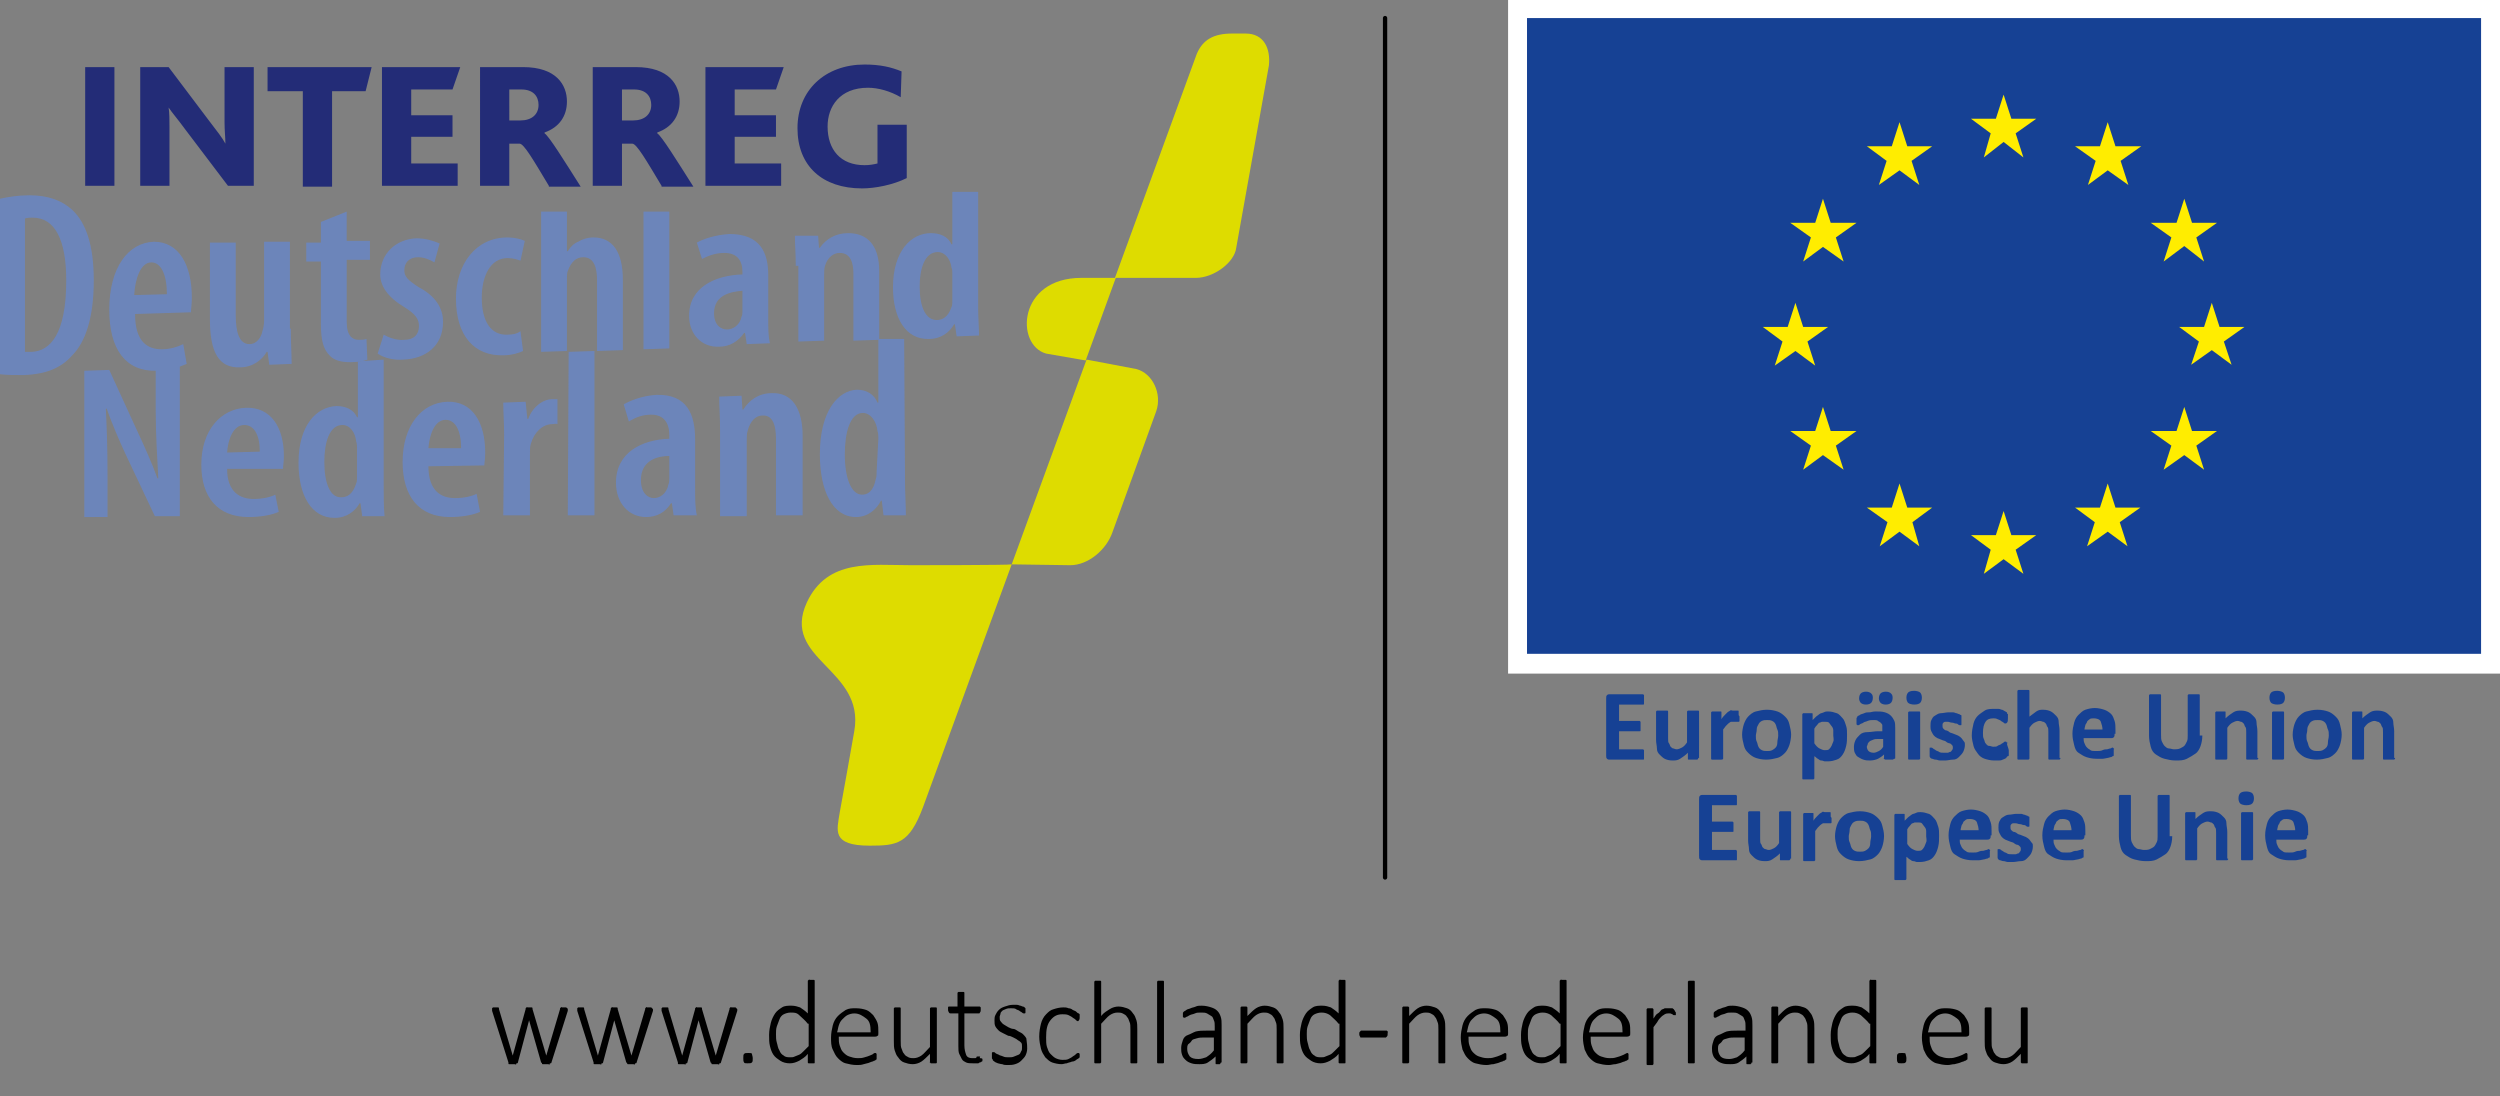
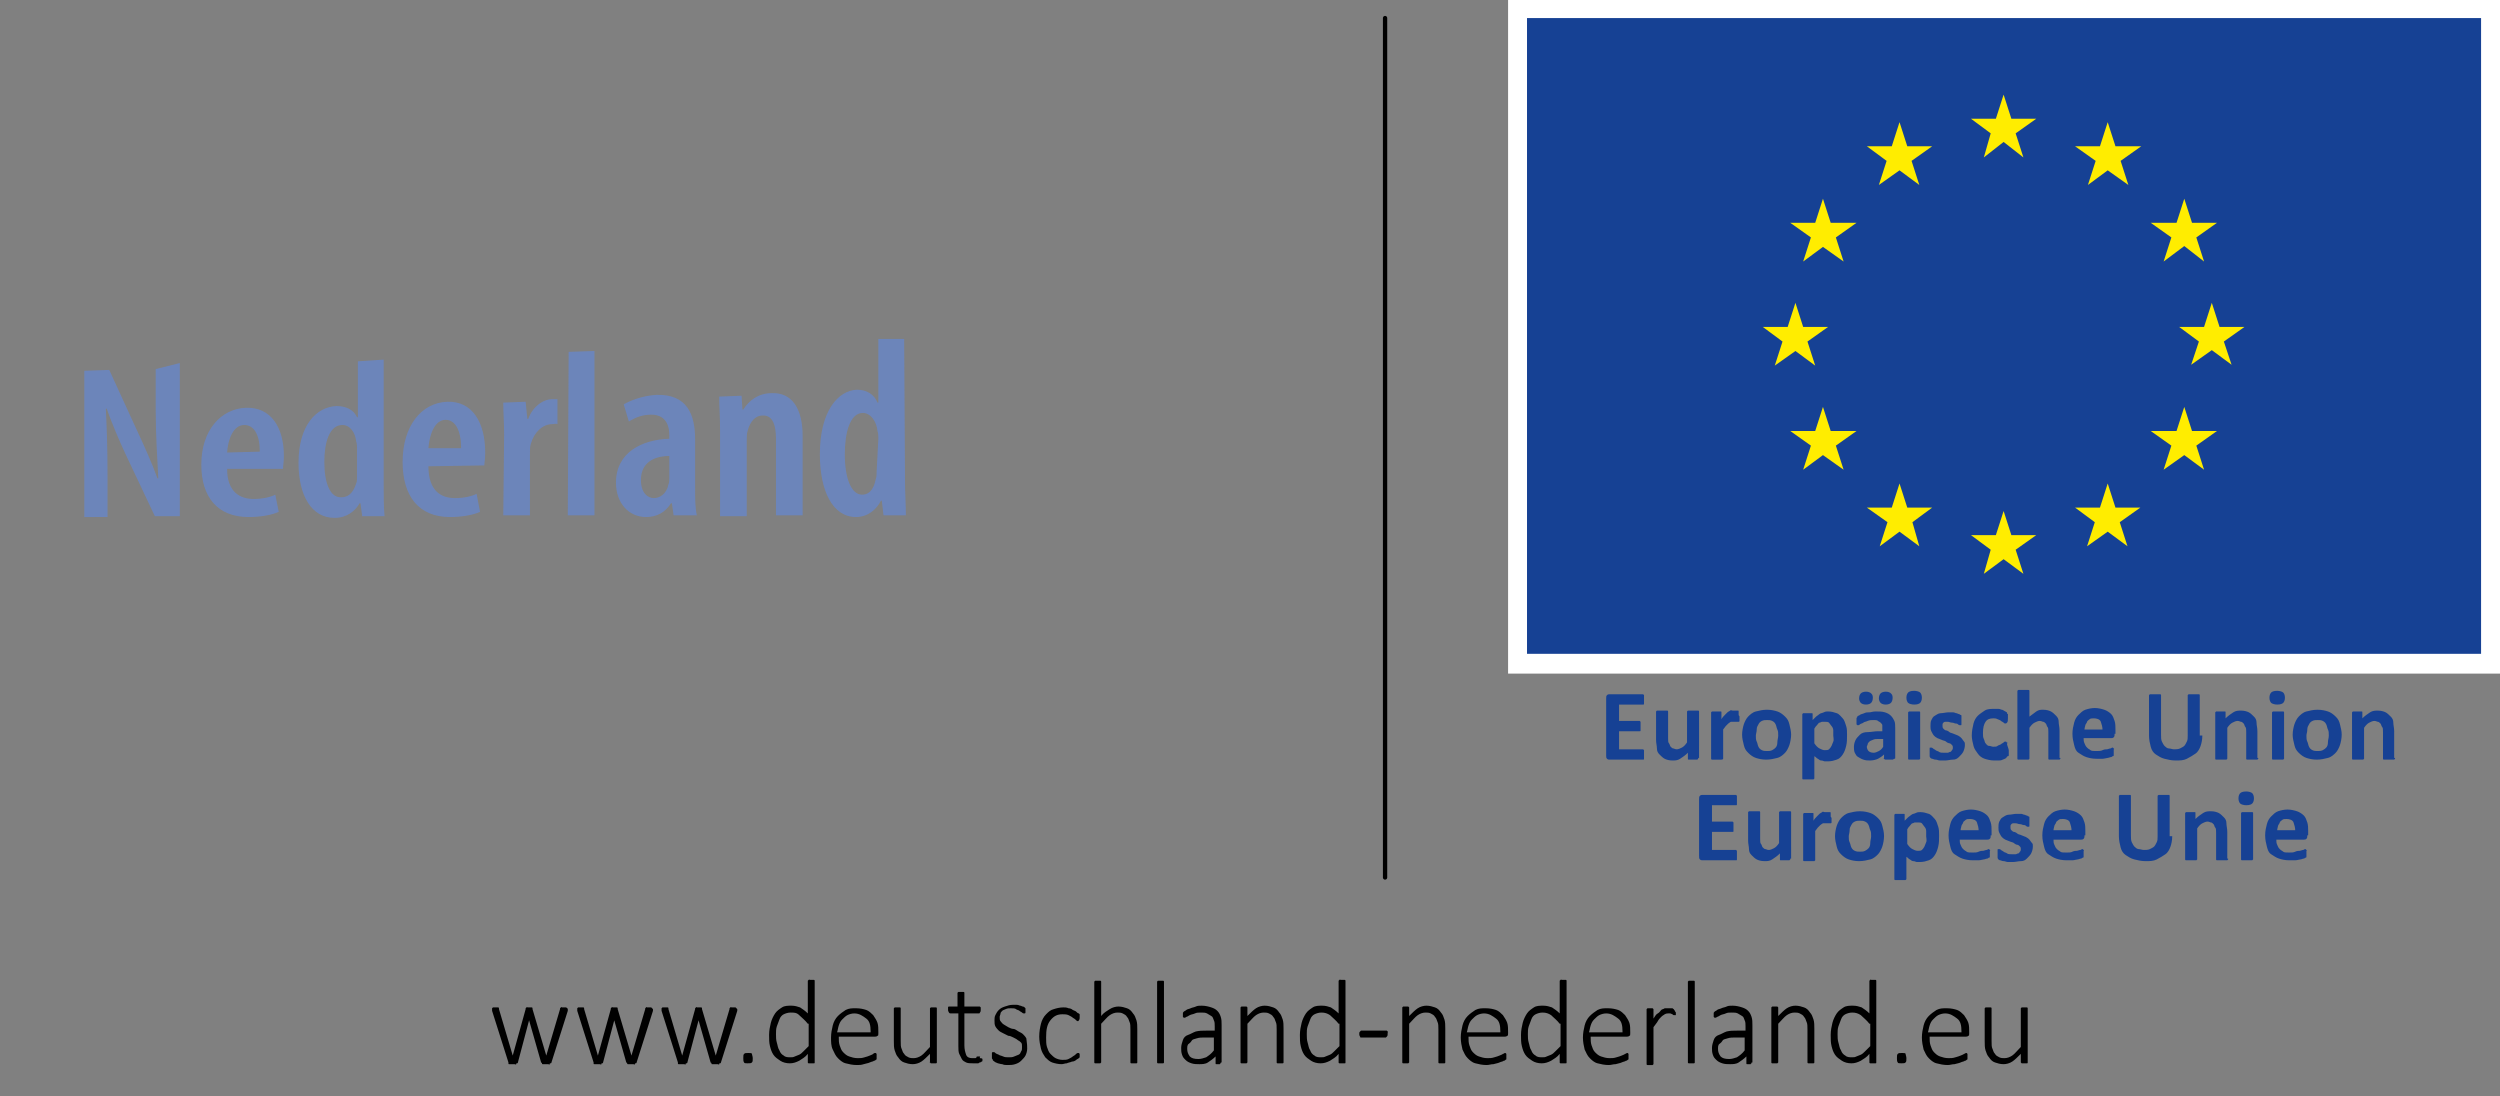
<svg xmlns="http://www.w3.org/2000/svg" version="1.1" id="Ebene_1" x="0" y="0" viewBox="0 0 290.6 127.4" style="enable-background:new 0 0 290.6 127.4" xml:space="preserve">
  <rect x="0" y="0" width="290.6" height="127.4" fill="#808080" stroke="none" />
  <style>.st0{fill:#fff}.st1{fill:#164194}.st2{fill:#ffed00}.st4{fill:#232c77}.st5{fill:#6c85ba}</style>
  <path class="st0" d="M175.3 0h115.3v78.3H175.3z" />
  <path class="st1" d="M177.5 2.1h110.9V76H177.5z" />
  <path class="st2" d="m230.6 18.3 2.3-1.8 2.3 1.8-.9-2.8 2.4-1.7h-2.9l-.9-2.8-.9 2.8h-2.9l2.3 1.7zM218.4 21.5l2.4-1.7 2.3 1.7-.9-2.8 2.4-1.7h-2.9l-.9-2.8-.9 2.8H217l2.3 1.7zM211.9 23.1l-.9 2.8h-2.9l2.4 1.7-.9 2.8 2.3-1.7 2.4 1.7-.9-2.8 2.4-1.7h-3zM208.7 40.8l2.3 1.7-.9-2.8 2.4-1.7h-2.9l-.9-2.8-.9 2.8h-2.9l2.3 1.7-.9 2.8zM212.8 50.1l-.9-2.8-.9 2.8h-2.9l2.4 1.7-.9 2.8 2.3-1.7 2.4 1.7-.9-2.8 2.4-1.7zM221.7 59l-.9-2.8-.9 2.8H217l2.4 1.7-.9 2.8 2.3-1.7 2.3 1.7-.8-2.8 2.3-1.7zM233.8 62.2l-.9-2.8-.9 2.8h-2.9l2.3 1.7-.8 2.8 2.3-1.7 2.3 1.7-.9-2.8 2.4-1.7zM245.9 59l-.9-2.8-.9 2.8h-2.9l2.3 1.7-.9 2.8 2.4-1.7 2.3 1.7-.9-2.8 2.4-1.7zM254.8 50.1l-.9-2.8-.9 2.8h-3l2.4 1.7-.9 2.8 2.4-1.7 2.3 1.7-.9-2.8 2.4-1.7zM260.9 38H258l-.9-2.8-.9 2.8h-2.9l2.3 1.7-.9 2.7 2.4-1.7 2.3 1.7-.9-2.7zM251.5 30.4l2.4-1.8 2.3 1.8-.9-2.8 2.4-1.7h-2.9l-.9-2.8-.9 2.8h-3l2.4 1.7zM245 14.2l-.9 2.8h-2.9l2.4 1.7-.9 2.8 2.3-1.7 2.4 1.7-.9-2.8 2.4-1.7h-3z" />
  <g>
    <path d="M66 117.3s0 .1 0 0v.2l-1.9 6s0 .1-.1.1-.1 0-.1.1-.1 0-.2 0H63.1c-.1 0-.1 0-.1-.1s0 0-.1-.1l-1.4-4.9v-.1.1l-1.3 4.9s0 .1-.1.1-.1 0-.1.1-.1 0-.2 0H59.2c-.1 0-.1 0-.1-.1v-.1l-1.9-6V117.2l.1-.1h.6s.1 0 .1.1v.1l1.6 5.4 1.5-5.4v-.1l.1-.1c.1-.1.1 0 .1 0h.5s.1 0 .1.1v.1l1.6 5.4 1.6-5.4v-.1l.1-.1c.1-.1.1 0 .1 0h.5s.2.1.2.2zM75.9 117.3s0 .1 0 0v.2l-1.9 6s0 .1-.1.1-.1 0-.1.1-.1 0-.2 0H73c-.1 0-.1 0-.1-.1s0 0-.1-.1l-1.4-4.9v-.1.1l-1.3 4.9s0 .1-.1.1-.1 0-.1.1-.1 0-.2 0H69.1c-.1 0-.1 0-.1-.1v-.1l-1.9-6V117.2l.1-.1h.6s.1 0 .1.1v.1l1.6 5.4 1.5-5.4v-.1l.1-.1c.1-.1.1 0 .1 0h.5s.1 0 .1.1v.1l1.6 5.4 1.6-5.4v-.1l.1-.1c.1-.1.1 0 .1 0h.5l.2.2zM85.7 117.3s0 .1 0 0v.2l-1.9 6s0 .1-.1.1-.1 0-.1.1-.1 0-.2 0H82.8c-.1 0-.1 0-.1-.1s0 0-.1-.1l-1.4-4.9v-.1.1l-1.3 4.9s0 .1-.1.1-.1 0-.1.1-.1 0-.2 0H78.9c-.1 0-.1 0-.1-.1v-.1l-1.9-6V117.2l.1-.1h.6s.1 0 .1.1v.1l1.6 5.4 1.5-5.4v-.1l.1-.1c.1-.1.1 0 .1 0h.5s.1 0 .1.1v.1l1.6 5.4 1.6-5.4v-.1l.1-.1c.1-.1.1 0 .1 0h.5l.2.2zM87.5 123c0 .3 0 .4-.1.5s-.2.1-.5.1c-.2 0-.4 0-.4-.1-.1-.1-.1-.3-.1-.5 0-.3 0-.4.1-.5s.2-.1.5-.1c.2 0 .4 0 .4.1s.1.3.1.5zM94.7 123.5s0 .1 0 0c0 .1 0 .1-.1.1H94s-.1 0-.1-.1v-1c-.3.4-.7.6-1 .8-.4.2-.7.3-1.1.3-.4 0-.8-.1-1.1-.3s-.6-.4-.8-.7-.3-.6-.4-1c-.1-.4-.1-.8-.1-1.3s.1-1 .2-1.4c.1-.4.3-.8.5-1.1s.5-.5.8-.7.7-.2 1.1-.2c.4 0 .7.1 1 .2.3.2.6.4.9.7V114l.1-.1c.1-.1.1 0 .1 0h.5s.1 0 .1.1v9.5zm-.8-4.5c-.3-.4-.7-.7-1-1s-.6-.3-1-.3c-.3 0-.6.1-.8.2s-.4.3-.5.6-.2.5-.3.8-.1.6-.1.9c0 .3 0 .7.1 1s.1.6.3.9c.1.3.3.5.5.6.2.2.5.2.8.2.2 0 .3 0 .5-.1s.3-.1.5-.2.3-.2.5-.4l.6-.6V119zM102.1 120.1c0 .2 0 .3-.1.3-.1.1-.2.1-.3.1h-4.2c0 .4 0 .7.1 1s.2.6.4.8c.2.2.4.4.7.5s.6.2 1 .2c.3 0 .5 0 .8-.1s.4-.1.6-.2c.2-.1.3-.1.4-.2s.2-.1.2-.1h.1l.1.1v.6c0 .1 0 0-.1.1s-.1.1-.2.1c-.1.1-.3.1-.5.2s-.4.1-.7.2-.5.1-.8.1c-.5 0-.9-.1-1.3-.2s-.7-.4-.9-.6c-.3-.3-.4-.6-.6-1s-.2-.9-.2-1.4c0-.5.1-1 .2-1.4s.3-.8.6-1.1c.3-.3.6-.5.9-.7.4-.2.7-.2 1.2-.2s.9.1 1.2.2.6.4.8.6c.2.3.4.6.5.9s.1.7.1 1.1v.1zm-.9-.2c0-.7-.1-1.2-.5-1.5s-.8-.6-1.4-.6c-.3 0-.6.1-.8.2-.2.1-.4.3-.6.5s-.3.4-.4.7c-.1.3-.1.5-.2.8h3.9zM108.9 123.5s0 .1 0 0c0 .1-.1.1-.1.1h-.6l-.1-.1c-.1-.1 0 0 0-.1v-.9c-.4.4-.7.7-1 .9s-.7.3-1 .3c-.4 0-.7-.1-1-.2s-.5-.3-.7-.6c-.2-.2-.3-.5-.4-.8s-.1-.7-.1-1.1V117.2l.1-.1h.6s.1 0 .1.1V121c0 .4 0 .7.1.9s.1.4.3.6c.1.2.3.3.5.4.2.1.4.1.6.1.3 0 .6-.1.9-.3s.6-.6 1-1v-4.5l.1-.1h.6s.1 0 .1.1v6.3zM114.2 123.1v.2s0 .1-.1.1c0 0-.1.1-.2.1s-.1.1-.2.1h-.6c-.3 0-.6 0-.8-.1s-.4-.2-.5-.4l-.3-.6c-.1-.2-.1-.6-.1-.9v-3.8h-.9c-.1 0-.1 0-.2-.1 0-.1-.1-.1-.1-.3V117.1s0-.1.1-.1h1v-1.6l.1-.1h.6s.1 0 .1.1v1.6h1.8l.1.1V117.4c0 .1 0 .2-.1.3 0 .1-.1.1-.1.1h-1.7v3.7c0 .5.1.8.2 1.1s.4.4.7.4h.3c.1 0 .2 0 .2-.1s.1-.1.2-.1h.2c.1 0 0 0 0 .1v.1c.3 0 .3.1.3.1zM119.4 121.9c0 .3-.1.6-.2.8-.1.2-.3.4-.5.6s-.4.3-.7.4-.6.1-.9.1c-.2 0-.4 0-.6-.1-.2 0-.4-.1-.5-.1-.2-.1-.3-.1-.4-.2s-.2-.1-.2-.2-.1-.1-.1-.2v-.6s0-.1.1-.1h.1c.1 0 .1 0 .2.1s.2.1.4.2c.1.1.3.1.5.2s.4.1.7.1c.2 0 .4 0 .6-.1s.3-.1.5-.2.2-.2.3-.4c.1-.1.1-.3.1-.5s0-.4-.1-.5-.2-.2-.4-.3c-.1-.1-.3-.2-.5-.3-.2-.1-.4-.2-.6-.2l-.6-.3c-.2-.1-.4-.2-.5-.3s-.3-.3-.4-.5-.1-.4-.1-.7c0-.2 0-.4.1-.6.1-.2.2-.4.4-.6s.4-.3.7-.4.6-.2.9-.2h.5c.2 0 .3.1.4.1s.2.1.3.1c.1 0 .2.1.2.1l.1.1v.5s0 .1-.1.1h-.1s-.1 0-.2-.1-.2-.1-.3-.2-.3-.1-.4-.2-.4-.1-.6-.1-.4 0-.6.1-.3.1-.4.2-.2.2-.2.3-.1.3-.1.4c0 .2 0 .4.1.5s.2.3.4.4.3.2.5.3.4.2.6.2.4.2.6.3c.2.1.4.2.5.3s.3.3.4.5c.1.7.1.9.1 1.2zM125.5 122.6V122.9l-.1.1c-.1.1-.2.1-.3.2s-.3.2-.5.2c-.2.1-.4.1-.6.2-.2 0-.4.1-.6.1-.4 0-.8-.1-1.1-.2-.3-.1-.6-.4-.8-.6-.2-.3-.4-.6-.5-1-.1-.4-.2-.9-.2-1.4 0-.6.1-1.1.2-1.5s.3-.8.6-1.1.5-.5.9-.6c.3-.1.7-.2 1.1-.2.2 0 .4 0 .6.1.2 0 .4.1.5.2.2.1.3.1.4.2s.2.2.3.2l.1.1v.4c0 .1 0 .2-.1.3 0 .1-.1.1-.1.1-.1 0-.1 0-.2-.1s-.2-.2-.4-.3c-.1-.1-.3-.2-.5-.3s-.5-.1-.7-.1c-.6 0-1 .2-1.4.7s-.5 1.1-.5 2c0 .4 0 .8.1 1.1.1.3.2.6.4.8.2.2.4.4.6.5.2.1.5.2.8.2.3 0 .5 0 .7-.1.2-.1.4-.2.5-.3.2-.1.3-.2.4-.3.1-.1.2-.1.2-.1h.1l.1.1v.1c0-.1 0-.1 0 0zM132.2 123.5s0 .1 0 0c0 .1-.1.1-.1.1h-.6s-.1 0-.1-.1V119.7c0-.4 0-.7-.1-.9-.1-.2-.1-.4-.3-.6-.1-.2-.3-.3-.5-.4-.2-.1-.4-.1-.6-.1-.3 0-.6.1-.9.3s-.6.6-1 1v4.5l-.1.1h-.6s-.1 0-.1-.1V114.1l.1-.1h.6s.1 0 .1.1v4c.3-.4.7-.6 1-.8.3-.2.7-.3 1-.3.4 0 .7.1 1 .2s.5.3.7.6c.2.2.3.5.4.8.1.3.1.7.1 1.1v3.8zM135.3 123.5s0 .1 0 0c0 .1-.1.1-.1.1h-.6s-.1 0-.1-.1V114.1l.1-.1h.6s.1 0 .1.1v9.4zM141.9 123.5v.1s-.1 0-.1.1h-.4c-.1 0-.1 0-.1-.1V122.8c-.3.3-.6.5-.9.7-.3.2-.7.2-1 .2-.3 0-.6 0-.9-.1-.3-.1-.5-.2-.7-.4-.2-.2-.3-.3-.4-.6s-.1-.5-.1-.8c0-.3.1-.6.2-.9.1-.3.3-.5.6-.6s.6-.3.9-.4c.4-.1.8-.1 1.2-.1h1v-.5c0-.3 0-.5-.1-.7-.1-.2-.1-.4-.3-.5s-.3-.2-.5-.3-.4-.1-.7-.1c-.3 0-.5 0-.7.1-.2.1-.4.1-.6.2s-.3.2-.4.2c-.1.1-.2.1-.2.1h-.1l-.1-.1v-.4c0-.1 0-.1.1-.2s.2-.1.3-.2.3-.1.5-.2.4-.1.6-.2.4-.1.7-.1c.4 0 .8.1 1.1.2.3.1.5.2.7.4.2.2.3.4.4.7.1.3.1.6.1 1v4.3zm-.8-2.9H140c-.3 0-.6 0-.9.1s-.5.1-.6.3-.3.3-.4.4c-.1.2-.1.3-.1.5 0 .4.1.6.3.9.2.2.5.3 1 .3.3 0 .6-.1.9-.2.3-.2.6-.4.9-.8v-1.5zM149.2 123.5s-.1.1 0 0c0 .1-.1.1-.1.1h-.6s-.1 0-.1-.1V119.7c0-.4 0-.7-.1-.9-.1-.2-.1-.4-.3-.6-.1-.2-.3-.3-.5-.4-.2-.1-.4-.1-.6-.1-.3 0-.6.1-.9.3s-.6.6-1 1v4.5l-.1.1h-.6s-.1 0-.1-.1V117.1l.1-.1h.6l.1.1v1c.4-.4.7-.7 1-.9s.7-.3 1-.3c.4 0 .7.1 1 .2s.5.3.7.6c.2.2.3.5.4.8.1.3.1.7.1 1.1v3.9zM156.4 123.5s0 .1 0 0c0 .1 0 .1-.1.1h-.6s-.1 0-.1-.1v-1c-.3.4-.7.6-1 .8-.4.2-.7.3-1.1.3-.4 0-.8-.1-1.1-.3s-.6-.4-.8-.7c-.2-.3-.3-.6-.4-1-.1-.4-.1-.8-.1-1.3s.1-1 .2-1.4c.1-.4.3-.8.5-1.1s.5-.5.8-.7.7-.2 1.1-.2c.4 0 .7.1 1 .2.3.2.6.4.9.7V114l.1-.1c.1-.1.1 0 .1 0h.5s.1 0 .1.1v9.5zm-.8-4.5c-.3-.4-.7-.7-1-1-.3-.2-.6-.3-1-.3-.3 0-.6.1-.8.2s-.4.3-.5.6-.2.5-.3.8-.1.6-.1.9c0 .3 0 .7.1 1s.1.6.3.9c.1.3.3.5.5.6.2.2.5.2.8.2.2 0 .3 0 .5-.1s.3-.1.5-.2.3-.2.5-.4l.6-.6V119zM161.3 120.2c0 .1 0 .2-.1.3l-.1.1h-2.9c-.1 0-.1 0-.1-.1 0 0-.1-.1-.1-.3s0-.2.1-.3l.1-.1h3l.1.1c.1.1 0 .1 0 .1v.2zM168 123.5s0 .1 0 0c0 .1-.1.1-.1.1h-.6s-.1 0-.1-.1V119.7c0-.4 0-.7-.1-.9-.1-.2-.1-.4-.3-.6-.1-.2-.3-.3-.5-.4-.2-.1-.4-.1-.6-.1-.3 0-.6.1-.9.3s-.6.6-1 1v4.5l-.1.1h-.6s-.1 0-.1-.1V117.1l.1-.1h.6l.1.1v1c.4-.4.7-.7 1-.9s.7-.3 1-.3c.4 0 .7.1 1 .2s.5.3.7.6c.2.2.3.5.4.8.1.3.1.7.1 1.1v3.9zM175.3 120.1c0 .2 0 .3-.1.3-.1.1-.2.1-.3.1h-4.2c0 .4 0 .7.1 1 .1.3.2.6.4.8.2.2.4.4.7.5s.6.2 1 .2c.3 0 .5 0 .8-.1s.4-.1.6-.2c.2-.1.3-.1.4-.2.1 0 .2-.1.2-.1h.1l.1.1v.6c0 .1 0 0-.1.1s-.1.1-.2.1c-.1.1-.3.1-.5.2s-.4.1-.7.2c-.3 0-.5.1-.8.1-.5 0-.9-.1-1.3-.2s-.7-.4-.9-.6c-.3-.3-.4-.6-.6-1-.1-.4-.2-.9-.2-1.4 0-.5.1-1 .2-1.4.1-.4.3-.8.6-1.1.3-.3.6-.5.9-.7.4-.2.7-.2 1.2-.2s.9.1 1.2.2.6.4.8.6c.2.3.4.6.5.9.1.3.1.7.1 1.1v.1zm-.9-.2c0-.7-.1-1.2-.5-1.5s-.8-.6-1.4-.6c-.3 0-.6.1-.8.2-.2.1-.4.3-.6.5-.2.2-.3.4-.4.7-.1.3-.1.5-.2.8h3.9zM182.1 123.5s0 .1 0 0c0 .1 0 .1-.1.1h-.6s-.1 0-.1-.1v-1c-.3.4-.7.6-1 .8-.4.2-.7.3-1.1.3-.4 0-.8-.1-1.1-.3s-.6-.4-.8-.7c-.2-.3-.3-.6-.4-1-.1-.4-.1-.8-.1-1.3s.1-1 .2-1.4c.1-.4.3-.8.5-1.1s.5-.5.8-.7.7-.2 1.1-.2c.4 0 .7.1 1 .2.3.2.6.4.9.7V114l.1-.1c.1-.1.1 0 .1 0h.5s.1 0 .1.1v9.5zm-.8-4.5c-.3-.4-.7-.7-1-1-.3-.2-.6-.3-1-.3-.3 0-.6.1-.8.2s-.4.3-.5.6-.2.5-.3.8-.1.6-.1.9c0 .3 0 .7.1 1s.1.6.3.9c.1.3.3.5.5.6.2.2.5.2.8.2.2 0 .3 0 .5-.1s.3-.1.5-.2.3-.2.5-.4l.6-.6V119zM189.5 120.1c0 .2 0 .3-.1.3-.1.1-.2.1-.3.1h-4.2c0 .4 0 .7.1 1 .1.3.2.6.4.8.2.2.4.4.7.5s.6.2 1 .2c.3 0 .5 0 .8-.1s.4-.1.6-.2c.2-.1.3-.1.4-.2.1 0 .2-.1.2-.1h.1l.1.1v.6c0 .1 0 0-.1.1s-.1.1-.2.1c-.1.1-.3.1-.5.2s-.4.1-.7.2c-.3 0-.5.1-.8.1-.5 0-.9-.1-1.3-.2s-.7-.4-.9-.6c-.3-.3-.4-.6-.6-1-.1-.4-.2-.9-.2-1.4 0-.5.1-1 .2-1.4.1-.4.3-.8.6-1.1.3-.3.6-.5.9-.7.4-.2.7-.2 1.2-.2s.9.1 1.2.2.6.4.8.6c.2.3.4.6.5.9.1.3.1.7.1 1.1v.1zm-.9-.2c0-.7-.1-1.2-.5-1.5s-.8-.6-1.4-.6c-.3 0-.6.1-.8.2-.2.1-.4.3-.6.5-.2.2-.3.4-.4.7-.1.3-.1.5-.2.8h3.9zM194.8 117.6v.4h-.2c-.1 0-.1 0-.2-.1s-.2 0-.2-.1h-.3c-.1 0-.2 0-.4.1-.1.1-.2.1-.4.3-.1.1-.3.3-.4.5-.1.2-.3.4-.5.7v4.3l-.1.1h-.6s-.1 0-.1-.1V117.3l.1-.1h.6l.1.1v1.1c.2-.3.3-.5.5-.6s.3-.3.4-.4c.1-.1.3-.1.4-.2h.8c.1 0 .2 0 .2.1.1 0 .1 0 .1.1l.1.1v.2c.1-.2.1-.1.1-.1zM197 123.5s0 .1 0 0c0 .1-.1.1-.1.1h-.6s-.1 0-.1-.1V114.1l.1-.1h.6s.1 0 .1.1v9.4zM203.6 123.5v.1s-.1 0-.1.1h-.4c-.1 0-.1 0-.1-.1V122.8c-.3.3-.6.5-.9.7-.3.2-.7.2-1 .2-.3 0-.6 0-.9-.1-.3-.1-.5-.2-.7-.4-.2-.2-.3-.3-.4-.6s-.1-.5-.1-.8c0-.3.1-.6.2-.9.1-.3.3-.5.6-.6s.6-.3.9-.4c.4-.1.8-.1 1.2-.1h1v-.5c0-.3 0-.5-.1-.7-.1-.2-.1-.4-.3-.5s-.3-.2-.5-.3-.4-.1-.7-.1c-.3 0-.5 0-.7.1-.2.1-.4.1-.6.2s-.3.2-.4.2c-.1.1-.2.1-.2.1h-.1l-.1-.1v-.4c0-.1 0-.1.1-.2s.2-.1.3-.2.3-.1.5-.2.4-.1.6-.2.4-.1.7-.1c.4 0 .8.1 1.1.2.3.1.5.2.7.4.2.2.3.4.4.7.1.3.1.6.1 1v4.3zm-.8-2.9h-1.1c-.3 0-.6 0-.9.1s-.5.1-.6.3-.3.3-.4.4c-.1.2-.1.3-.1.5 0 .4.1.6.3.9.2.2.5.3 1 .3.3 0 .6-.1.9-.2.3-.2.6-.4.9-.8v-1.5zM210.9 123.5s0 .1 0 0c0 .1-.1.1-.1.1h-.6s-.1 0-.1-.1V119.7c0-.4 0-.7-.1-.9-.1-.2-.1-.4-.3-.6-.1-.2-.3-.3-.5-.4-.2-.1-.4-.1-.6-.1-.3 0-.6.1-.9.3s-.6.6-1 1v4.5l-.1.1h-.6s-.1 0-.1-.1V117.1l.1-.1h.6l.1.1v1c.4-.4.7-.7 1-.9s.7-.3 1-.3c.4 0 .7.1 1 .2s.5.3.7.6c.2.2.3.5.4.8.1.3.1.7.1 1.1v3.9zM218.1 123.5s0 .1 0 0c0 .1 0 .1-.1.1h-.6s-.1 0-.1-.1v-1c-.3.4-.7.6-1 .8-.4.2-.7.3-1.1.3-.4 0-.8-.1-1.1-.3s-.6-.4-.8-.7c-.2-.3-.3-.6-.4-1-.1-.4-.1-.8-.1-1.3s.1-1 .2-1.4c.1-.4.3-.8.5-1.1s.5-.5.8-.7.7-.2 1.1-.2c.4 0 .7.1 1 .2.3.2.6.4.9.7V114l.1-.1c.1-.1.1 0 .1 0h.5s.1 0 .1.1v9.5zm-.8-4.5c-.3-.4-.7-.7-1-1-.3-.2-.6-.3-1-.3-.3 0-.6.1-.8.2s-.4.3-.5.6-.2.5-.3.8-.1.6-.1.9c0 .3 0 .7.1 1s.1.6.3.9c.1.3.3.5.5.6.2.2.5.2.8.2.2 0 .3 0 .5-.1s.3-.1.5-.2.3-.2.5-.4l.6-.6V119zM221.6 123c0 .3 0 .4-.1.5s-.2.1-.5.1c-.2 0-.4 0-.4-.1-.1-.1-.1-.3-.1-.5 0-.3 0-.4.1-.5s.2-.1.5-.1c.2 0 .4 0 .4.1s.1.3.1.5zM228.9 120.1c0 .2 0 .3-.1.3-.1.1-.2.1-.3.1h-4.2c0 .4 0 .7.1 1 .1.3.2.6.4.8.2.2.4.4.7.5s.6.2 1 .2c.3 0 .5 0 .8-.1s.4-.1.6-.2c.2-.1.3-.1.4-.2.1 0 .2-.1.2-.1h.1l.1.1v.6c0 .1 0 0-.1.1s-.1.1-.2.1c-.1.1-.3.1-.5.2s-.4.1-.7.2c-.3 0-.5.1-.8.1-.5 0-.9-.1-1.3-.2s-.7-.4-.9-.6c-.3-.3-.4-.6-.6-1-.1-.4-.2-.9-.2-1.4 0-.5.1-1 .2-1.4.1-.4.3-.8.6-1.1.3-.3.6-.5.9-.7.4-.2.7-.2 1.2-.2s.9.1 1.2.2.6.4.8.6c.2.3.4.6.5.9.1.3.1.7.1 1.1v.1zm-.9-.2c0-.7-.1-1.2-.5-1.5s-.8-.6-1.4-.6c-.3 0-.6.1-.8.2-.2.1-.4.3-.6.5-.2.2-.3.4-.4.7-.1.3-.1.5-.2.8h3.9zM235.7 123.5s0 .1 0 0c0 .1 0 .1-.1.1h-.6l-.1-.1v-1c-.4.4-.7.7-1 .9-.3.2-.7.3-1 .3-.4 0-.7-.1-1-.2s-.5-.3-.7-.6c-.2-.2-.3-.5-.4-.8-.1-.3-.1-.7-.1-1.1V117.2l.1-.1h.6s.1 0 .1.1V121c0 .4 0 .7.1.9s.1.4.3.6c.1.2.3.3.5.4.2.1.4.1.6.1.3 0 .6-.1.9-.3.3-.2.6-.6 1-1v-4.5l.1-.1h.6s.1 0 .1.1v6.3z" />
  </g>
  <g>
    <path class="st1" d="M191.1 87.7v.5c0 .1 0 .1-.1.1h-3.9c-.1 0-.2 0-.3-.1s-.1-.2-.1-.4v-6.6c0-.2 0-.3.1-.4s.2-.1.3-.1h3.9l.1.1v1c0 .1 0 .1-.1.1H188.2v1.9h2.4l.1.1v1c0 .1 0 .1-.1.1h-2.4v2.1H191l.1.1v.5zM197.4 88.1v.1l-.1.1h-1c-.1 0-.1 0-.1-.1v-.7c-.3.3-.6.5-.9.7s-.6.2-.9.2c-.4 0-.7-.1-.9-.2s-.4-.3-.6-.5-.3-.4-.3-.7-.1-.6-.1-1V82.7l.1-.1h1.2s.1 0 .1.1v3.1c0 .3 0 .5.1.6s.1.3.2.4.2.2.3.2.2.1.4.1.4-.1.6-.2.4-.3.6-.6v-3.6l.1-.1h1.2s.1 0 .1.1V88.1zM202.2 83.3v.5s0 .1-.1.1H201.2s-.2.1-.3.2l-.3.3c-.1.1-.2.3-.3.4v3.4l-.1.1H199s-.1 0-.1-.1V82.8l.1-.1h1c.1 0 .1 0 .1.1V83.6c.1-.2.3-.4.4-.5l.3-.3c.1-.1.2-.1.3-.2s.2 0 .3 0H202c.1 0 .1 0 .1.1v.4c0 .1.1.1.1.2zM208.2 85.4c0 .4-.1.9-.2 1.2s-.3.7-.5.9-.5.5-.9.6-.8.2-1.3.2-.9-.1-1.2-.2-.6-.3-.9-.6-.4-.5-.5-.9-.2-.8-.2-1.2c0-.4.1-.9.2-1.2s.3-.7.5-.9.5-.5.9-.6.8-.2 1.3-.2.9.1 1.2.2.6.3.9.6.4.5.5.9.2.8.2 1.2zm-1.5.1c0-.3 0-.5-.1-.7s-.1-.4-.2-.6-.2-.3-.4-.4-.4-.1-.6-.1c-.2 0-.4 0-.6.1s-.3.2-.4.4-.2.3-.2.6-.1.5-.1.7c0 .3 0 .5.1.7s.1.4.2.6.2.3.4.4.4.1.6.1c.2 0 .4 0 .6-.1s.3-.2.4-.3.2-.3.2-.6.1-.5.1-.8zM214.7 85.4c0 .5 0 .9-.1 1.3s-.2.7-.4 1-.4.5-.7.6-.6.2-1 .2h-.4c-.1 0-.2-.1-.4-.1s-.2-.1-.4-.2-.2-.2-.4-.3v2.6l-.1.1h-1.2s-.1 0-.1-.1V83l.1-.1h1c.1 0 .1 0 .1.1v.7l.4-.4c.1-.1.3-.2.4-.3s.3-.1.5-.2.3-.1.5-.1c.4 0 .7.1 1 .2s.5.4.7.6.3.6.4.9.1.6.1 1zm-1.6.1v-.6c0-.2-.1-.4-.2-.5s-.2-.3-.3-.4-.3-.1-.5-.1h-.3c-.1 0-.2.1-.3.1s-.2.2-.3.3-.2.2-.3.4v1.7c.2.3.4.5.6.6s.4.2.6.2c.2 0 .4 0 .5-.1s.2-.2.3-.4.1-.3.2-.5 0-.5 0-.7zM220.3 88.1c0 .1 0 .1-.1.1s-.1.1-.2.1h-.8c-.1 0-.1 0-.2-.1s0-.1 0-.1v-.4c-.2.2-.5.4-.7.5s-.6.2-.9.2c-.3 0-.5 0-.8-.1s-.4-.2-.6-.3-.3-.3-.4-.5-.1-.5-.1-.7c0-.3.1-.6.2-.8s.3-.4.5-.6.5-.3.9-.3.8-.1 1.2-.1h.5v-.7c0-.1-.1-.2-.2-.3s-.2-.1-.3-.2-.3-.1-.5-.1-.5 0-.7.1-.4.1-.5.2-.3.1-.4.2-.2.1-.2.1h-.1l-.1-.1v-.7c0-.1.1-.1.1-.2s.2-.1.3-.2.3-.1.5-.2.4-.1.6-.1.4-.1.7-.1c.4 0 .8 0 1.1.1s.5.2.7.4.3.4.4.6.1.6.1.9v3.4zm-2.6-7c0 .3-.1.5-.2.6s-.3.2-.6.2-.5-.1-.6-.2-.2-.3-.2-.5c0-.3.1-.5.2-.6s.3-.2.6-.2.5.1.6.2.2.2.2.5zm1.2 4.8h-.6c-.2 0-.4 0-.6.1s-.3.1-.4.2-.2.2-.2.3-.1.2-.1.3c0 .2.1.4.2.5s.3.2.6.2c.2 0 .4-.1.6-.2s.4-.3.5-.5v-.9zm1.1-4.8c0 .3-.1.5-.2.6s-.3.2-.6.2-.5-.1-.6-.2-.2-.3-.2-.5c0-.3.1-.5.2-.6s.3-.2.6-.2.5.1.6.2.2.2.2.5zM223.4 81.1c0 .3-.1.5-.2.6s-.3.2-.7.2c-.3 0-.6-.1-.7-.2s-.2-.3-.2-.6.1-.5.2-.6.3-.2.7-.2c.3 0 .6.1.7.2s.2.3.2.6zm-.2 7v.1l-.1.1h-1.2s-.1 0-.1-.1V82.8l.1-.1h1.2s.1 0 .1.1v5.3zM228.4 86.6c0 .3-.1.6-.2.8s-.3.4-.5.6-.4.3-.7.3-.6.1-.9.1h-.6c-.2 0-.3-.1-.5-.1s-.3-.1-.4-.1-.2-.1-.2-.1-.1-.1-.1-.2V87c0-.1 0-.1.1-.1h.1s.1 0 .2.1.2.1.3.2.3.1.4.2.4.1.6.1h.4c.1 0 .2-.1.3-.1s.1-.1.2-.2.1-.2.1-.3c0-.1 0-.2-.1-.3s-.2-.2-.3-.2-.3-.1-.4-.2-.3-.1-.5-.2-.3-.1-.5-.2-.3-.2-.4-.3-.2-.3-.3-.5-.1-.4-.1-.6c0-.2 0-.5.1-.7s.2-.4.4-.5.4-.3.7-.3.6-.1.9-.1h.5c.2 0 .3.1.4.1s.2.1.3.1.1.1.2.1.1.1.1.1v1c0 .1 0 .1-.1.1h-.1s-.1 0-.2-.1-.2-.1-.3-.1-.2-.1-.4-.1-.3-.1-.5-.1h-.3c-.1 0-.2.1-.2.1s-.1.1-.1.2v.2c0 .1 0 .2.1.3s.2.2.3.2.3.1.4.2.3.1.5.2.3.1.5.2.3.2.4.3.2.3.3.4.1.2.1.4zM233.5 87.2v.6s0 .1-.1.1-.1.1-.2.2-.2.1-.4.2-.3.1-.5.1h-.5c-.4 0-.8-.1-1.1-.2s-.6-.3-.8-.6-.4-.5-.5-.9-.2-.8-.2-1.2c0-.5.1-1 .2-1.4s.3-.7.5-.9.5-.4.8-.6.7-.2 1.1-.2h.5c.2 0 .3.1.4.1s.2.1.4.2.2.1.2.2.1.1.1.1v.5c0 .2 0 .4-.1.5s-.1.1-.2.1-.1 0-.2-.1-.2-.1-.3-.2-.2-.1-.4-.2-.3-.1-.5-.1c-.4 0-.7.1-.9.4s-.3.7-.3 1.3c0 .3 0 .5.1.7s.1.4.2.5.2.3.4.3.3.1.5.1.4 0 .5-.1.3-.1.4-.2.2-.1.3-.2.1-.1.2-.1h.1s0 .1.1.1 0 .1 0 .2.2.6.2.7zM239.5 88.1v.1l-.1.1h-1.2s-.1 0-.1-.1v-3.1c0-.3 0-.5-.1-.6s-.1-.3-.2-.4-.2-.2-.3-.2-.2-.1-.4-.1-.4.1-.6.2-.4.3-.6.6v3.6l-.1.1h-1.2s-.1 0-.1-.1V80.3l.1-.1h1.2s.1 0 .1.1v3c.3-.2.5-.4.8-.6s.5-.2.8-.2c.4 0 .7.1.9.2s.4.3.6.5.3.4.3.7.1.6.1 1v3.2zM245.8 85.3c0 .2 0 .3-.1.4s-.2.1-.3.1h-3.2c0 .2 0 .4.1.6s.1.3.3.5.3.2.4.3.4.1.7.1c.3 0 .5 0 .7-.1s.4-.1.5-.1.3-.1.4-.1.2-.1.2-.1h.1l.1.1c.1.1 0 .1 0 .1V87.8s0 .1-.1.1-.1.1-.2.1-.3.1-.4.1-.4.1-.6.1h-.7c-.5 0-.9-.1-1.2-.2s-.6-.3-.9-.5-.4-.5-.5-.9-.2-.8-.2-1.3.1-.9.2-1.3.3-.7.5-.9.5-.5.8-.6.7-.2 1.1-.2c.4 0 .8.1 1.1.2s.6.3.8.5.3.5.4.8.1.7.1 1v.5zm-1.4-.4c0-.4-.1-.7-.2-1s-.5-.4-.8-.4c-.2 0-.4 0-.5.1s-.3.2-.3.3-.2.3-.2.4-.1.3-.1.5h2.1zM256 85.5c0 .5-.1.9-.2 1.2s-.3.7-.6.9-.6.4-1 .6-.8.2-1.3.2-.9-.1-1.3-.2-.7-.3-1-.5-.5-.5-.6-.9-.2-.8-.2-1.3V80.8l.1-.1h1.2s.1 0 .1.1v4.6c0 .3 0 .6.1.8s.2.4.3.5.3.3.5.3.4.1.6.1c.2 0 .5 0 .7-.1s.4-.2.5-.3.2-.3.3-.5.1-.4.1-.7V80.8l.1-.1h1.2s.1 0 .1.1V85.5zM262.5 88.1v.1l-.1.1h-1.2s-.1 0-.1-.1v-3.1c0-.3 0-.5-.1-.6s-.1-.3-.2-.4-.2-.2-.3-.2-.2-.1-.4-.1-.4.1-.6.2-.4.3-.6.6v3.6l-.1.1h-1.2s-.1 0-.1-.1V82.8l.1-.1h1c.1 0 .1 0 .1.1v.7c.3-.3.6-.5.9-.7s.6-.2.9-.2c.4 0 .7.1.9.2s.4.3.6.5.3.4.3.7.1.6.1 1v3.1zM265.6 81.1c0 .3-.1.5-.2.6s-.3.2-.7.2c-.3 0-.6-.1-.7-.2s-.2-.3-.2-.6.1-.5.2-.6.3-.2.7-.2c.3 0 .6.1.7.2s.2.3.2.6zm-.1 7v.1l-.1.1h-1.2s-.1 0-.1-.1V82.8l.1-.1h1.2s.1 0 .1.1v5.3zM272.2 85.4c0 .4-.1.9-.2 1.2s-.3.7-.5.9-.5.5-.9.6-.8.2-1.3.2-.9-.1-1.2-.2-.6-.3-.9-.6-.4-.5-.5-.9-.2-.8-.2-1.2c0-.4.1-.9.2-1.2s.3-.7.5-.9.5-.5.9-.6.8-.2 1.3-.2.9.1 1.2.2.6.3.9.6.4.5.5.9.2.8.2 1.2zm-1.5.1c0-.3 0-.5-.1-.7s-.1-.4-.2-.6-.2-.3-.4-.4-.4-.1-.6-.1c-.2 0-.4 0-.6.1s-.3.2-.4.4-.2.3-.2.6-.1.5-.1.7c0 .3 0 .5.1.7s.1.4.2.6.2.3.4.4.4.1.6.1c.2 0 .4 0 .6-.1s.3-.2.4-.3.2-.3.2-.6.1-.5.1-.8zM278.4 88.1v.1l-.1.1h-1.2s-.1 0-.1-.1v-3.1c0-.3 0-.5-.1-.6s-.1-.3-.2-.4-.2-.2-.3-.2-.2-.1-.4-.1-.4.1-.6.2-.4.3-.6.6v3.6l-.1.1h-1.2s-.1 0-.1-.1V82.8l.1-.1h1c.1 0 .1 0 .1.1v.7c.3-.3.6-.5.9-.7s.6-.2.9-.2c.4 0 .7.1.9.2s.4.3.6.5.3.4.3.7.1.6.1 1v3.1z" />
  </g>
  <g>
-     <path d="M124.4 65.7c2.1 0 4.2-1.8 4.9-3.8l5.1-14.1c.7-2-.4-4.4-2.3-4.9l-5.8-1.1-8.7 23.8 6.8.1zm20.4-61.8h-1.6c-2.1 0-3.4.7-4.1 2.4l-9.5 26h9.4c2.1 0 4.5-1.8 4.7-3.5l3.8-21.2c.2-2-.6-3.7-2.7-3.7zm-23.2 37.2 4.6.8 3.5-9.6h-4c-7.4 0-7.7 7.8-4.1 8.8zm-15.7 24.6c-4.6 0-9.7-.8-12.1 4.3-3.1 6.7 6.8 7.7 5.5 15-.3 1.8-1.7 9.5-1.7 9.5-.3 2-1 3.8 3.5 3.8 3.2 0 4.6-.2 6.2-4.5l10.3-28.2c-.1.1-11.2.1-11.7.1z" style="fill:#dedc00" />
-   </g>
+     </g>
  <g>
-     <path class="st4" d="M9.9 21.6V7.8h3.4v13.8H9.9zM26.5 21.6l-5-6.6c-.8-1.1-1.5-1.9-1.9-2.5.1.6.1 1.5.1 2.3v6.8h-3.4V7.8h3.3l4.6 6.1c1 1.3 1.7 2.2 2 2.8 0-.7-.1-1.5-.1-2.5V7.8h3.4v13.8h-3zM42.5 10.6h-3.9v11.1h-3.4V10.6h-4.1V7.8h12.1l-.7 2.8zM52.6 10.4h-4.8v3h4.8v2.5h-4.8V19h5.4v2.6h-8.8V7.8h9.1l-.9 2.6zM63.8 21.6c-1.8-3-2.9-4.9-3.4-4.9h-1.2v4.9h-3.4V7.8h5c3.9 0 5.1 2.1 5.1 4 0 1.7-.9 3-2.6 3.6v.1c.5.3 2.3 3.2 4.2 6.2h-3.7zm-4.6-11.1V14h1.3c1.3 0 2.1-.7 2.1-1.8 0-1-.6-1.8-2-1.8h-1.4zM76.9 21.6c-1.8-3-2.9-4.9-3.4-4.9h-1.2v4.9h-3.4V7.8h5c3.9 0 5.1 2.1 5.1 4 0 1.7-.9 3-2.6 3.6v.1c.5.3 2.3 3.2 4.2 6.2h-3.7zm-4.6-11.1V14h1.3c1.3 0 2.1-.7 2.1-1.8 0-1-.6-1.8-2-1.8h-1.4zM90.2 10.4h-4.8v3h4.8v2.5h-4.8V19h5.4v2.6H82V7.8h9.1l-.9 2.6zM100.2 21.9c-4.6 0-7.5-2.6-7.5-7s3.2-7.4 7.8-7.4c1.8 0 3.1.3 4.3.8l-.1 3c-1.2-.7-2.6-1.1-3.8-1.1-3.3 0-4.7 2.2-4.7 4.5 0 2.7 1.5 4.5 4.3 4.5.6 0 1.1-.1 1.5-.2v-4.5h3.4v6.2c-1.6.8-3.7 1.2-5.2 1.2z" />
-   </g>
+     </g>
  <g>
-     <path class="st5" d="M0 23.1c.9-.2 2.1-.4 3.4-.4 2.2 0 3.8.6 5 1.7 1.6 1.5 2.5 4.1 2.5 8.2 0 4.4-1 7.2-2.5 8.7-1.3 1.5-3.1 2.2-5.6 2.3-1 0-2.1 0-2.8-.1V23.1zm3 17.8h.7c2.1-.1 4-2 4-8.3 0-4.7-1.3-7.3-3.9-7.3-.3 0-.6 0-.9.1v15.5zM15.7 36.5c0 3.3 1.5 4.1 3.1 4.1 1 0 1.9-.3 2.5-.6l.4 2.3c-.9.4-2.2.8-3.5.8-3.6.1-5.5-2.5-5.5-7.1 0-4.9 2.2-7.8 5.2-7.9 2.9 0 4.4 2.7 4.4 6.5 0 .8-.1 1.3-.1 1.7l-6.5.2zm3.7-2.3c0-2.3-.7-3.7-1.8-3.7-1.3 0-1.9 2-2 3.8l3.8-.1zM33.8 38.2c0 1.5.1 2.9.1 4.1l-2.6.1-.2-1.5H31c-.5.9-1.6 1.8-3.1 1.8-2.5.1-3.5-1.8-3.5-5.6v-8.9h3v8.4c0 2 .4 3.4 1.6 3.4.9 0 1.4-.9 1.5-1.5.1-.3.2-.8.2-1.2v-9.2h3v10.1zM40.3 24.6V28H43v2.2h-2.7v7.2c0 1.7.7 2.1 1.4 2.1.3 0 .6 0 .9-.1l.1 2.4c-.5.2-1.1.3-2 .3-1 0-1.9-.2-2.4-.8-.7-.7-1-1.7-1-3.7v-7.2h-1.7v-2.2h1.7v-2.4l3-1.2zM44.6 38.9c.5.3 1.5.7 2.4.6 1.1 0 1.7-.6 1.7-1.6 0-.8-.4-1.4-1.7-2.2-2-1.2-2.8-2.5-2.8-3.8 0-2.4 1.8-4.1 4.2-4.2 1.1 0 2 .3 2.7.6l-.6 2.2c-.5-.3-1.2-.6-1.9-.6-1.1 0-1.6.7-1.6 1.5 0 .7.3 1.1 1.7 2 1.9 1 2.8 2.4 2.8 4 0 2.8-2 4.3-4.6 4.4-1.1.1-2.3-.2-3-.7l.7-2.2zM60.8 40.8c-.4.2-1.3.5-2.3.5-3.3.1-5.5-2.2-5.5-6.6 0-4 2.3-7.1 6-7.1.8 0 1.6.2 2 .4l-.5 2.3c-.3-.1-.8-.3-1.5-.3-2 0-3 2.1-3 4.6 0 2.8 1.1 4.4 3 4.3.6 0 1.1-.1 1.5-.4l.3 2.3zM62.9 24.6h3v4.6h.1c.3-.5.7-.9 1.2-1.1.5-.3 1.1-.5 1.8-.5 2.2 0 3.4 1.7 3.4 4.9v8.2l-3 .1v-8.2c0-1.4-.3-2.7-1.6-2.7-.8 0-1.4.5-1.8 1.6-.1.2-.1.7-.1 1v8.3l-3 .1V24.6zM74.8 24.6h3v15.9l-3 .1v-16zM89.3 37.1c0 1 0 2 .2 2.8l-2.7.1-.2-1.3h-.1c-.7 1-1.7 1.6-2.9 1.6-2 .1-3.5-1.4-3.5-3.6 0-3.3 3-4.7 6.2-4.8v-.3c0-1.3-.6-2.2-2.1-2.2-1 0-1.8.3-2.6.7l-.6-1.9c.7-.4 2.1-.9 3.8-1 3.6 0 4.5 2.2 4.5 4.8v5.1zm-3-3.3c-1.2.1-3.3.4-3.3 2.6 0 1.4.8 1.9 1.5 1.9s1.5-.5 1.7-1.5c.1-.2.1-.4.1-.6v-2.4zM92.5 30.9c0-1.4-.1-2.4-.1-3.5h2.7l.1 1.4h.1c.7-1 1.8-1.7 3.3-1.7 2.3 0 3.6 1.5 3.6 4.4v8l-3 .1v-7.8c0-1.2-.3-2.4-1.6-2.4-.7 0-1.4.5-1.7 1.5-.1.3-.1.7-.1 1.1v7.6l-3 .1v-8.8zM113.7 22.2v13.6c0 1 .1 2.3.1 3.2l-2.6.1-.2-1.4h-.1c-.5.9-1.5 1.7-2.9 1.7-2.7.1-4.2-2.4-4.2-6 0-4.2 2.1-6.3 4.4-6.3 1.1 0 2 .4 2.4 1.3h.1v-6.1h3zm-3 9.6c0-.2 0-.5-.1-.7-.1-.9-.7-1.8-1.6-1.8-1.5 0-2.1 1.9-2.1 4 0 2.4.7 3.9 2 3.9.6 0 1.3-.3 1.7-1.5.1-.2.1-.5.1-.8v-3.1z" />
-   </g>
+     </g>
  <g>
    <path class="st5" d="M9.8 59.9V43.1l2.9-.1 3.3 7.2c.7 1.5 1.7 3.7 2.3 5.4h.1c-.1-2.2-.3-4.8-.3-7.9v-4.8l2.8-.7V60H18l-3.4-7.2c-.7-1.5-1.6-3.6-2.2-5.3h-.1c.1 2 .2 4.3.2 7.9v4.7H9.8zM26.4 54.5c0 2.7 1.5 3.5 3.1 3.5 1 0 1.9-.2 2.5-.5l.4 2c-.9.4-2.2.6-3.5.6-3.6 0-5.5-2.3-5.5-6.1 0-4 2.3-6.5 5.2-6.6 2.9-.1 4.4 2.3 4.4 5.6 0 .7-.1 1.1-.1 1.5h-6.5zm3.8-2c0-2-.7-3.1-1.8-3.1-1.3 0-1.9 1.7-2 3.2l3.8-.1zM44.6 41.8v14.7c0 1 0 2.5.1 3.5h-2.6l-.2-1.5h-.1c-.5.9-1.5 1.7-2.9 1.7-2.7 0-4.2-2.6-4.2-6.4 0-4.4 2.1-6.5 4.4-6.6 1.1 0 2 .4 2.4 1.3h.1V42l3-.2zm-3.1 10.3c0-.2 0-.5-.1-.8-.1-1-.7-1.9-1.6-1.9-1.5 0-2.1 2-2.1 4.3 0 2.5.7 4.2 2 4.1.6 0 1.3-.3 1.7-1.6.1-.2.1-.5.1-.8v-3.3zM49.8 54.2c0 2.9 1.5 3.7 3.1 3.7 1 0 1.9-.2 2.5-.5l.4 2.1c-.9.4-2.2.6-3.5.6-3.6 0-5.5-2.4-5.5-6.4 0-4.2 2.2-6.9 5.2-7 2.9-.1 4.4 2.4 4.4 5.9 0 .8-.1 1.2-.1 1.5l-6.5.1zm3.8-2.1c0-2.1-.7-3.3-1.8-3.3-1.3 0-1.9 1.8-2 3.3h3.8zM58.6 50.5c0-1.2-.1-2.6-.1-3.7l2.6-.1.2 2h.1c.5-1.4 1.7-2.3 2.8-2.3h.6v2.9c-.2-.1-.4 0-.6 0-1.1 0-2.1.9-2.5 2.3-.1.3-.1.8-.1 1.3v7h-3.1l.1-9.4zM66.1 40.9l3-.1v19.1H66l.1-19zM80.8 56.8c0 1.1 0 2.2.2 3.1h-2.7l-.2-1.4H78c-.7 1.1-1.7 1.6-2.9 1.6-2 0-3.5-1.6-3.5-4 0-3.5 3-5 6.2-5.1v-.4c0-1.4-.6-2.4-2.1-2.4-1 0-1.8.3-2.6.8l-.6-2c.7-.4 2.1-1 3.8-1.1 3.6-.1 4.5 2.3 4.5 5.2v5.7zm-3-3.8c-1.2 0-3.3.4-3.3 2.8 0 1.5.8 2.1 1.5 2.1s1.5-.5 1.7-1.6c.1-.2.1-.5.1-.7V53zM83.7 50c0-1.6-.1-2.7-.1-3.9l2.6-.1.1 1.6h.1c.7-1.1 1.8-1.9 3.3-1.9 2.3-.1 3.6 1.7 3.6 5v9.2h-3.1V51c0-1.4-.3-2.8-1.6-2.7-.7 0-1.4.6-1.7 1.8-.1.3-.1.7-.1 1.3V60h-3.1V50zM105.1 39.4l.1 16.6c0 1.2.1 2.8.1 3.9h-2.6l-.2-1.7h-.1c-.5 1-1.5 1.9-2.9 1.9-2.7 0-4.2-3-4.2-7.3 0-5 2.1-7.4 4.3-7.5 1.1 0 2 .5 2.4 1.5h.1v-7.4h3zm-3 11.6c0-.3 0-.6-.1-.9-.1-1.1-.8-2.1-1.7-2.1-1.5 0-2.1 2.3-2.1 4.8 0 2.9.8 4.7 2 4.7.6 0 1.3-.3 1.6-1.8.1-.3.1-.6.1-.9l.2-3.8z" />
  </g>
  <path style="fill:none;stroke:#000;stroke-width:.5;stroke-linecap:round;stroke-linejoin:round;stroke-miterlimit:10" d="M161 2.1V102" />
  <g>
    <path class="st1" d="M201.9 99.4v.5c0 .1 0 .1-.1.1h-3.9c-.1 0-.2 0-.3-.1s-.1-.2-.1-.4v-6.6c0-.2 0-.3.1-.4s.2-.1.3-.1h3.9l.1.1v1c0 .1 0 .1-.1.1H199v1.9h2.4l.1.1v1c0 .1 0 .1-.1.1H199v2.1H201.8l.1.1v.5zM208.1 99.8v.1l-.1.1h-1c-.1 0-.1 0-.1-.1v-.7c-.3.3-.6.5-.9.7s-.6.2-.9.2c-.4 0-.7-.1-.9-.2s-.4-.3-.6-.5-.3-.4-.3-.7-.1-.6-.1-1V94.4l.1-.1h1.2s.1 0 .1.1v3.1c0 .3 0 .5.1.6s.1.3.2.4.2.2.3.2.2.1.4.1.4-.1.6-.2.4-.3.6-.6v-3.6l.1-.1h1.2s.1 0 .1.1V99.8zM212.9 95.1v.5s0 .1-.1.1H211.9s-.2.1-.3.2l-.3.3c-.1.1-.2.3-.3.4v3.4l-.1.1h-1.2s-.1 0-.1-.1V94.6l.1-.1h1c.1 0 .1 0 .1.1V95.4c.1-.2.3-.4.4-.5l.3-.3c.1-.1.2-.1.3-.2s.2 0 .3 0H212.7c.1 0 .1 0 .1.1v.4c0 .1.1.1.1.2zM219 97.2c0 .4-.1.9-.2 1.2s-.3.7-.5.9-.5.5-.9.6-.8.2-1.3.2-.9-.1-1.2-.2-.6-.3-.9-.6-.4-.5-.5-.9-.2-.8-.2-1.2c0-.4.1-.9.2-1.2s.3-.7.5-.9.5-.5.9-.6.8-.2 1.3-.2.9.1 1.2.2.6.3.9.6.4.5.5.9.2.7.2 1.2zm-1.5 0c0-.3 0-.5-.1-.7s-.1-.4-.2-.6-.2-.3-.4-.4-.4-.1-.6-.1c-.2 0-.4 0-.6.1s-.3.2-.4.4-.2.3-.2.6-.1.5-.1.7c0 .3 0 .5.1.7s.1.4.2.6.2.3.4.4.4.1.6.1c.2 0 .4 0 .6-.1s.3-.2.4-.3.2-.3.2-.6.1-.5.1-.8zM225.4 97.1c0 .5 0 .9-.1 1.3s-.2.7-.4 1-.4.5-.7.6-.6.2-1 .2h-.4c-.1 0-.2-.1-.4-.1s-.2-.1-.4-.2-.2-.2-.4-.3v2.6l-.1.1h-1.2s-.1 0-.1-.1V94.7l.1-.1h1c.1 0 .1 0 .1.1v.7l.4-.4c.1-.1.3-.2.4-.3s.3-.1.5-.2.3-.1.5-.1c.4 0 .7.1 1 .2s.5.4.7.6.3.6.4.9.1.6.1 1zm-1.5.1v-.6c0-.2-.1-.4-.2-.5s-.2-.3-.3-.4-.3-.1-.5-.1h-.3c-.1 0-.2.1-.3.1s-.2.2-.3.3-.2.2-.3.4v1.7c.2.3.4.5.6.6s.4.2.6.2c.2 0 .4 0 .5-.1s.2-.2.3-.4.1-.3.2-.5 0-.5 0-.7zM231.4 97.1c0 .2 0 .3-.1.4s-.2.1-.3.1h-3.2c0 .2 0 .4.1.6s.1.3.3.5.3.2.4.3.4.1.7.1c.3 0 .5 0 .7-.1s.4-.1.5-.1.3-.1.4-.1.2-.1.2-.1h.1l.1.1c.1.1 0 .1 0 .1V99.6s0 .1-.1.1-.1.1-.2.1-.3.1-.4.1-.4.1-.6.1h-.7c-.5 0-.9-.1-1.2-.2s-.6-.3-.9-.5-.4-.5-.5-.9-.2-.8-.2-1.3.1-.9.2-1.3.3-.7.5-.9.5-.5.8-.6.7-.2 1.1-.2c.4 0 .8.1 1.1.2s.6.3.8.5.3.5.4.8.1.7.1 1v.5zm-1.4-.5c0-.4-.1-.7-.2-1s-.5-.4-.8-.4c-.2 0-.4 0-.5.1s-.3.2-.3.3-.2.3-.2.4-.1.3-.1.5h2.1zM236.3 98.4c0 .3-.1.6-.2.8s-.3.4-.5.6-.4.3-.7.3-.6.1-.9.1h-.6c-.2 0-.3-.1-.5-.1s-.3-.1-.4-.1-.2-.1-.2-.1-.1-.1-.1-.2V98.8c0-.1 0-.1.1-.1h.1s.1 0 .2.1.2.1.3.2.3.1.4.2.4.1.6.1h.4c.1 0 .2-.1.3-.1s.1-.1.2-.2.1-.2.1-.3c0-.1 0-.2-.1-.3s-.2-.2-.3-.2-.3-.1-.4-.2-.3-.1-.5-.2-.3-.1-.5-.2-.3-.2-.4-.3-.2-.3-.3-.5-.1-.4-.1-.6c0-.2 0-.5.1-.7s.2-.4.4-.5.4-.3.7-.3.6-.1.9-.1h.5c.2 0 .3.1.4.1s.2.1.3.1.1.1.2.1.1.1.1.1v1c0 .1 0 .1-.1.1h-.1s-.1 0-.2-.1-.2-.1-.3-.1-.2-.1-.4-.1-.3-.1-.5-.1h-.3c-.1 0-.2.1-.2.1s-.1.1-.1.2v.2c0 .1 0 .2.1.3s.2.2.3.2.3.1.4.2.3.1.5.2.3.1.5.2.3.2.4.3.2.3.3.4.1.1.1.4zM242.3 97.1c0 .2 0 .3-.1.4s-.2.1-.3.1h-3.2c0 .2 0 .4.1.6s.1.3.3.5.3.2.4.3.4.1.7.1c.3 0 .5 0 .7-.1s.4-.1.5-.1.3-.1.4-.1.2-.1.2-.1h.1l.1.1c.1.1 0 .1 0 .1V99.6s0 .1-.1.1-.1.1-.2.1-.3.1-.4.1-.4.1-.6.1h-.7c-.5 0-.9-.1-1.2-.2s-.6-.3-.9-.5-.4-.5-.5-.9-.2-.8-.2-1.3.1-.9.2-1.3.3-.7.5-.9.5-.5.8-.6.7-.2 1.1-.2c.4 0 .8.1 1.1.2s.6.3.8.5.3.5.4.8.1.7.1 1v.5zm-1.5-.5c0-.4-.1-.7-.2-1s-.5-.4-.8-.4c-.2 0-.4 0-.5.1s-.3.2-.3.3-.2.3-.2.4-.1.3-.1.5h2.1zM252.5 97.2c0 .5-.1.9-.2 1.2s-.3.7-.6.9-.6.4-1 .6-.8.2-1.3.2-.9-.1-1.3-.2-.7-.3-1-.5-.5-.5-.6-.9-.2-.8-.2-1.3V92.5l.1-.1h1.2s.1 0 .1.1v4.6c0 .3 0 .6.1.8s.2.4.3.5.3.3.5.3.4.1.6.1c.2 0 .5 0 .7-.1s.4-.2.5-.3.2-.3.3-.5.1-.4.1-.7V92.5l.1-.1h1.2s.1 0 .1.1V97.2zM259 99.8v.1l-.1.1h-1.2s-.1 0-.1-.1v-3.1c0-.3 0-.5-.1-.6s-.1-.3-.2-.4-.2-.2-.3-.2-.2-.1-.4-.1-.4.1-.6.2-.4.3-.6.6v3.6l-.1.1h-1.2s-.1 0-.1-.1V94.5l.1-.1h1c.1 0 .1 0 .1.1v.7c.3-.3.6-.5.9-.7s.6-.2.9-.2c.4 0 .7.1.9.2s.4.3.6.5.3.4.3.7.1.6.1 1v3.1zM262 92.8c0 .3-.1.5-.2.6s-.3.2-.7.2c-.3 0-.6-.1-.7-.2s-.2-.3-.2-.6.1-.5.2-.6.3-.2.7-.2c.3 0 .6.1.7.2s.2.3.2.6zm-.1 7v.1l-.1.1h-1.2s-.1 0-.1-.1V94.5l.1-.1h1.2s.1 0 .1.1v5.3zM268.2 97.1c0 .2 0 .3-.1.4s-.2.1-.3.1h-3.2c0 .2 0 .4.1.6s.1.3.3.5.3.2.4.3.4.1.7.1c.3 0 .5 0 .7-.1s.4-.1.5-.1.3-.1.4-.1.2-.1.2-.1h.1l.1.1c.1.1 0 .1 0 .1V99.6s0 .1-.1.1-.1.1-.2.1-.3.1-.4.1-.4.1-.6.1h-.7c-.5 0-.9-.1-1.2-.2s-.6-.3-.9-.5-.4-.5-.5-.9-.2-.8-.2-1.3.1-.9.2-1.3.3-.7.5-.9.5-.5.8-.6.7-.2 1.1-.2c.4 0 .8.1 1.1.2s.6.3.8.5.3.5.4.8.1.7.1 1v.5zm-1.4-.5c0-.4-.1-.7-.2-1s-.5-.4-.8-.4c-.2 0-.4 0-.5.1s-.3.2-.3.3-.2.3-.2.4-.1.3-.1.5h2.1z" />
  </g>
</svg>